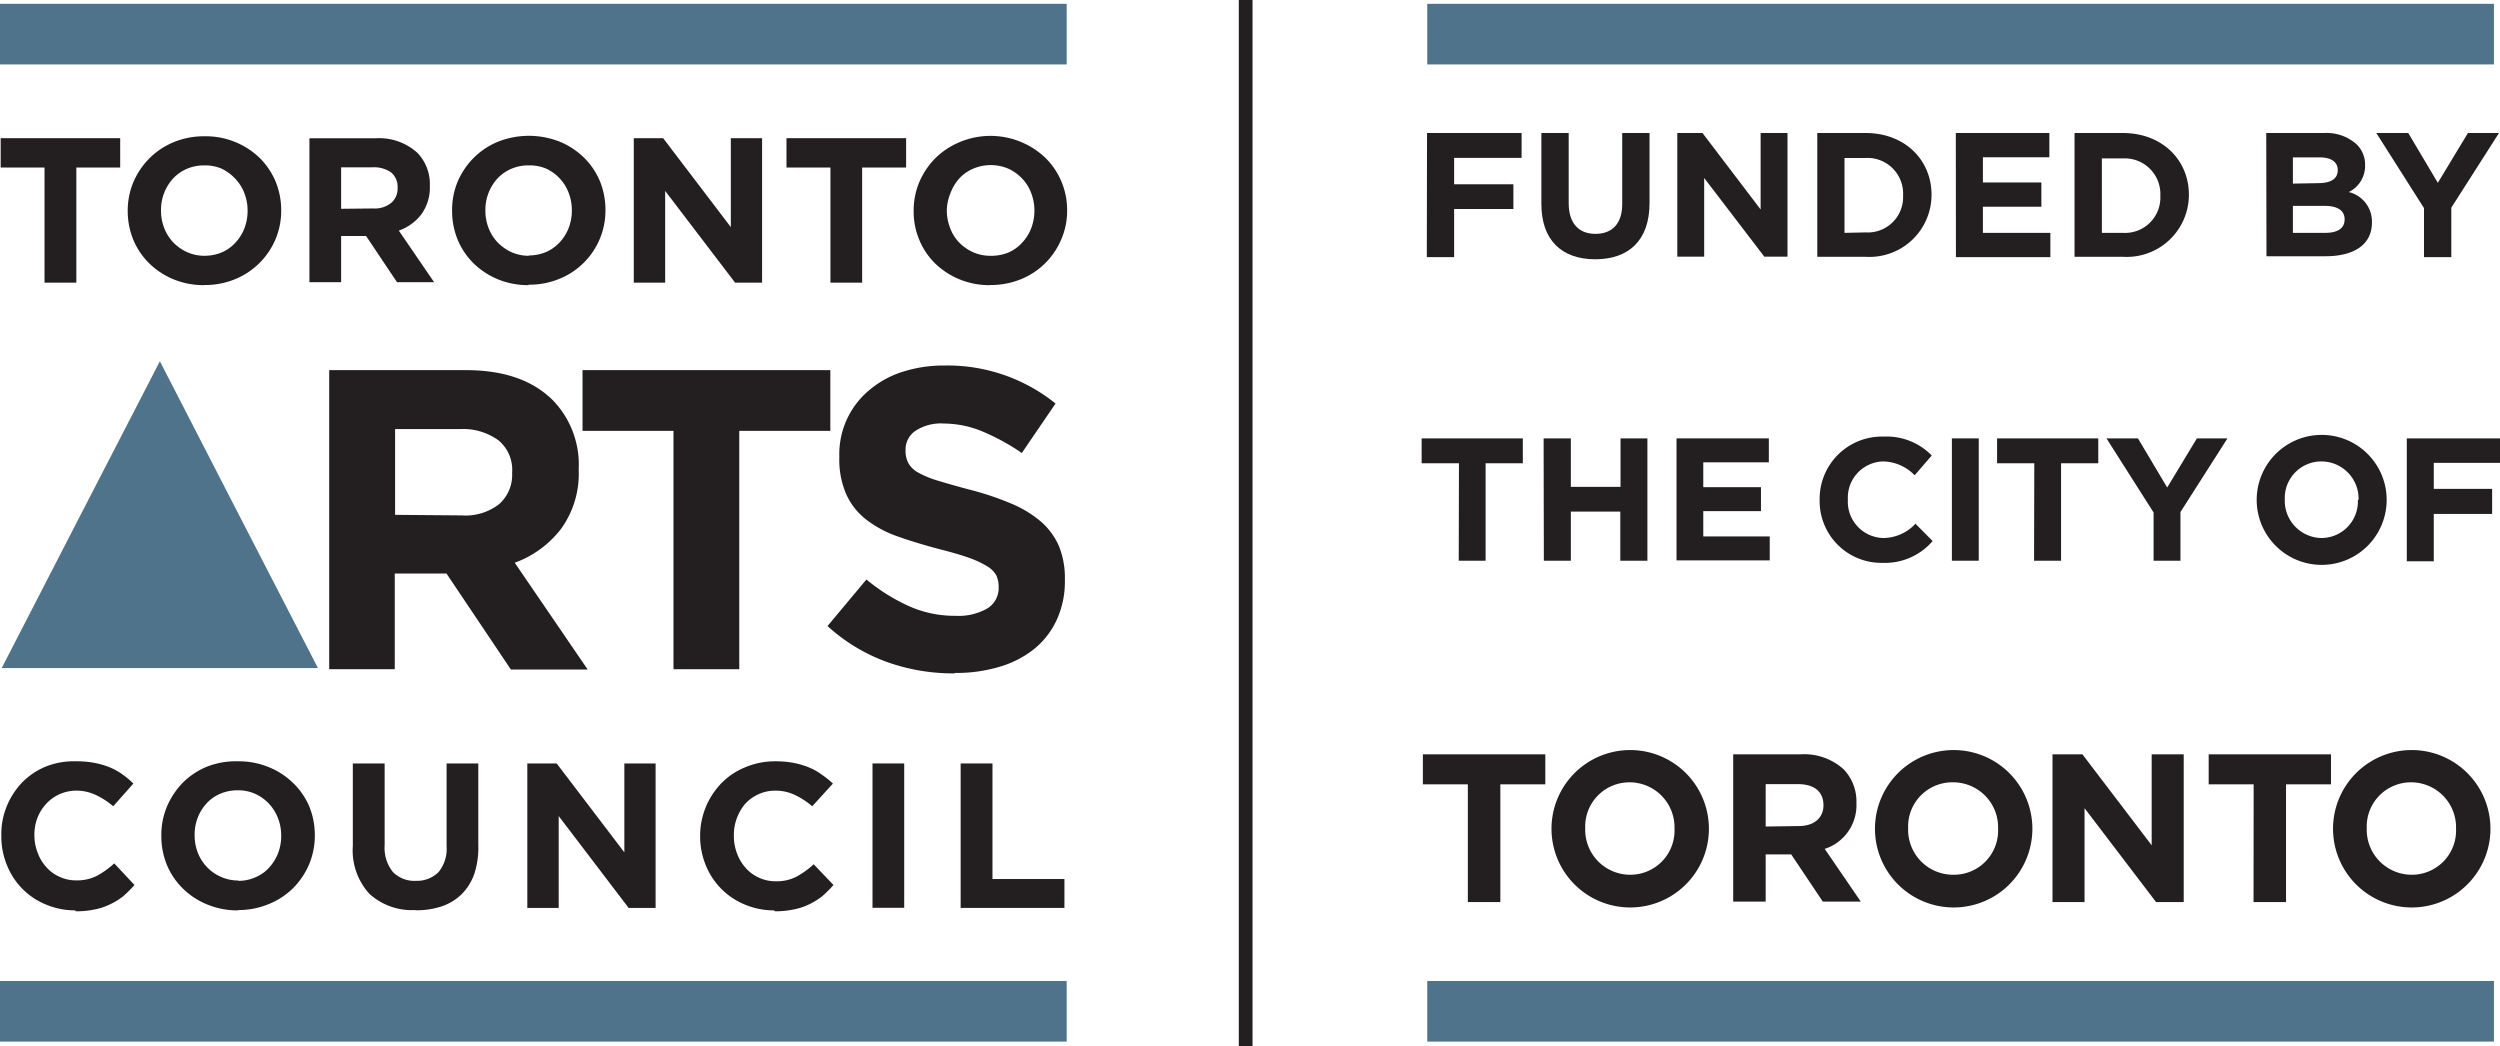
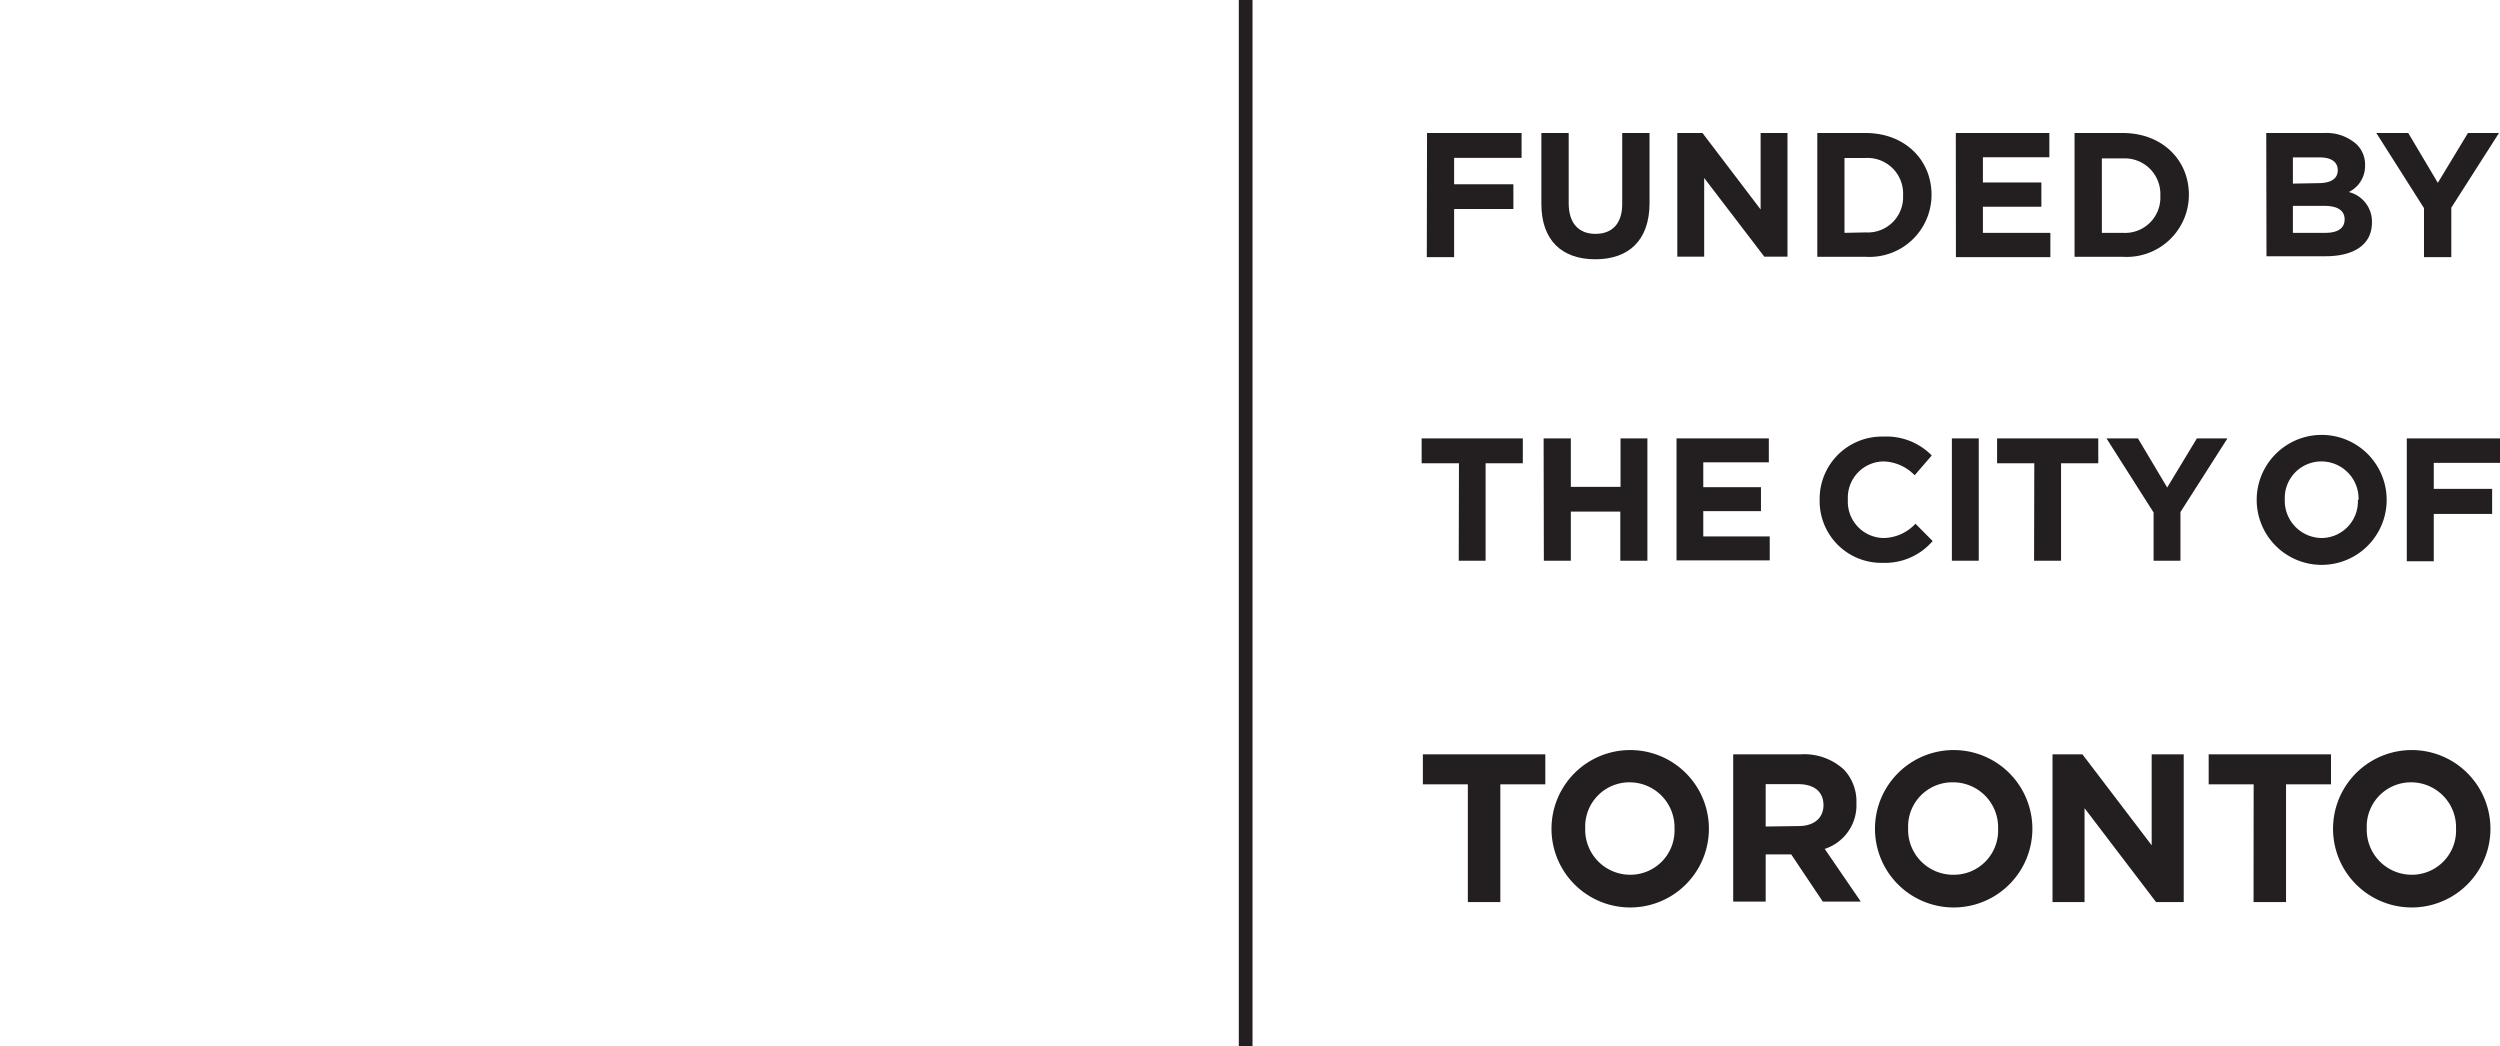
<svg xmlns="http://www.w3.org/2000/svg" id="Layer_1" data-name="Layer 1" viewBox="0 0 222.35 93.03">
  <defs>
    <style>.cls-1,.cls-5{fill:none;}.cls-2{fill:#231f20;}.cls-3{clip-path:url(#clip-path);}.cls-4{fill:#4e738a;}.cls-5{stroke:#231f20;stroke-miterlimit:10;stroke-width:1.22px;}</style>
    <clipPath id="clip-path" transform="translate(-7.29 -3.29)">
-       <rect class="cls-1" x="-10.81" y="-15.46" width="259.2" height="129.6" />
-     </clipPath>
+       </clipPath>
  </defs>
-   <polygon class="cls-2" points="3.96 14.9 0.06 14.9 0.06 12.29 10.69 12.29 10.69 14.9 6.79 14.9 6.79 25.14 3.96 25.14 3.96 14.9" />
  <g class="cls-3">
    <path class="cls-2" d="M25.46,28.65a7,7,0,0,1-2.74-.52,6.8,6.8,0,0,1-2.15-1.41,6.34,6.34,0,0,1-1.42-2.1,6.69,6.69,0,0,1-.5-2.57v0a6.53,6.53,0,0,1,.51-2.58,6.79,6.79,0,0,1,1.43-2.11,6.62,6.62,0,0,1,2.16-1.43,7,7,0,0,1,2.74-.52,6.91,6.91,0,0,1,4.9,1.93,6.53,6.53,0,0,1,1.41,2.09A6.74,6.74,0,0,1,32.3,22v0a6.53,6.53,0,0,1-.51,2.58,6.62,6.62,0,0,1-3.59,3.54,7,7,0,0,1-2.74.52m0-2.6a4,4,0,0,0,1.57-.31,3.54,3.54,0,0,0,1.21-.87,3.94,3.94,0,0,0,.79-1.27,4.26,4.26,0,0,0,.28-1.55v0a4.27,4.27,0,0,0-.28-1.56,3.92,3.92,0,0,0-.81-1.29A4.16,4.16,0,0,0,27,18.29,3.78,3.78,0,0,0,25.46,18a3.85,3.85,0,0,0-1.56.31,3.69,3.69,0,0,0-1.22.86,4.1,4.1,0,0,0-.79,1.28A4.18,4.18,0,0,0,21.61,22v0a4.27,4.27,0,0,0,.28,1.56,3.92,3.92,0,0,0,.81,1.29,4.08,4.08,0,0,0,1.24.87,3.77,3.77,0,0,0,1.55.32" transform="translate(-7.29 -3.29)" />
    <path class="cls-2" d="M34.81,15.59h5.86a5.07,5.07,0,0,1,3.75,1.3,4,4,0,0,1,1.1,2.93v0a4.06,4.06,0,0,1-.76,2.54,4.34,4.34,0,0,1-2,1.44l3.14,4.59H42.6l-2.75-4.11H37.63v4.11H34.81Zm5.68,6.24a2.32,2.32,0,0,0,1.6-.5A1.65,1.65,0,0,0,42.65,20v0a1.65,1.65,0,0,0-.58-1.38,2.66,2.66,0,0,0-1.64-.45h-2.8v3.69Z" transform="translate(-7.29 -3.29)" />
    <path class="cls-2" d="M54.31,28.65a7,7,0,0,1-2.74-.52,6.8,6.8,0,0,1-2.15-1.41A6.34,6.34,0,0,1,48,24.62a6.69,6.69,0,0,1-.5-2.57v0A6.53,6.53,0,0,1,48,19.43a6.79,6.79,0,0,1,1.43-2.11,6.62,6.62,0,0,1,2.16-1.43,7.48,7.48,0,0,1,5.48,0,6.8,6.8,0,0,1,2.15,1.41,6.4,6.4,0,0,1,1.42,2.09,6.78,6.78,0,0,1,.5,2.58v0a6.53,6.53,0,0,1-.51,2.58,6.54,6.54,0,0,1-3.59,3.54,7,7,0,0,1-2.74.52m0-2.6a4,4,0,0,0,1.57-.31,3.64,3.64,0,0,0,1.21-.87,3.94,3.94,0,0,0,.79-1.27,4.26,4.26,0,0,0,.28-1.55v0a4.27,4.27,0,0,0-.28-1.56,3.87,3.87,0,0,0-2-2.16A3.78,3.78,0,0,0,54.31,18a3.85,3.85,0,0,0-1.56.31,3.69,3.69,0,0,0-1.22.86,4.1,4.1,0,0,0-.79,1.28A4.18,4.18,0,0,0,50.46,22v0a4.27,4.27,0,0,0,.28,1.56,3.92,3.92,0,0,0,.81,1.29,4.16,4.16,0,0,0,1.23.87,3.85,3.85,0,0,0,1.56.32" transform="translate(-7.29 -3.29)" />
    <polygon class="cls-2" points="56.37 12.29 58.98 12.29 65 20.2 65 12.29 67.78 12.29 67.78 25.14 65.38 25.14 59.16 16.98 59.16 25.14 56.37 25.14 56.37 12.29" />
    <polygon class="cls-2" points="73.86 14.9 69.95 14.9 69.95 12.29 80.59 12.29 80.59 14.9 76.68 14.9 76.68 25.14 73.86 25.14 73.86 14.9" />
    <path class="cls-2" d="M95.35,28.65a6.91,6.91,0,0,1-4.89-1.93,6.31,6.31,0,0,1-1.41-2.1,6.51,6.51,0,0,1-.5-2.57v0a6.53,6.53,0,0,1,.51-2.58,6.76,6.76,0,0,1,1.42-2.11,6.84,6.84,0,0,1,2.16-1.43,7.08,7.08,0,0,1,7.64,1.41A6.51,6.51,0,0,1,102.2,22v0a6.36,6.36,0,0,1-.52,2.58,6.56,6.56,0,0,1-3.58,3.54,7.09,7.09,0,0,1-2.75.52m0-2.6A4,4,0,0,0,97,25.74a3.5,3.5,0,0,0,1.2-.87A3.78,3.78,0,0,0,99,23.6a4.27,4.27,0,0,0,.29-1.55v0A4.28,4.28,0,0,0,99,20.45a3.76,3.76,0,0,0-.81-1.29,4,4,0,0,0-1.22-.87,4,4,0,0,0-3.12,0,3.63,3.63,0,0,0-1.23.86,4.08,4.08,0,0,0-.78,1.28A4.19,4.19,0,0,0,91.5,22v0a4.28,4.28,0,0,0,.29,1.56,3.74,3.74,0,0,0,.8,1.29,4.08,4.08,0,0,0,1.24.87,3.78,3.78,0,0,0,1.56.32" transform="translate(-7.29 -3.29)" />
    <path class="cls-2" d="M14,84.26a6.66,6.66,0,0,1-2.62-.52,6.26,6.26,0,0,1-3.47-3.5,6.6,6.6,0,0,1-.5-2.59v0A6.51,6.51,0,0,1,7.89,75a6.84,6.84,0,0,1,1.37-2.12,6.37,6.37,0,0,1,2.12-1.42A6.79,6.79,0,0,1,14.09,71a8.28,8.28,0,0,1,1.65.15,7,7,0,0,1,1.34.4,5.57,5.57,0,0,1,1.12.63,7.31,7.31,0,0,1,.95.8L17.36,75A6.7,6.7,0,0,0,15.82,74a4,4,0,0,0-1.75-.39,3.64,3.64,0,0,0-2.68,1.18A4,4,0,0,0,10.63,76a4.17,4.17,0,0,0-.28,1.54v0a4.29,4.29,0,0,0,.28,1.57,3.92,3.92,0,0,0,.76,1.28,3.38,3.38,0,0,0,1.17.87,3.44,3.44,0,0,0,1.51.33,3.86,3.86,0,0,0,1.87-.42,7.93,7.93,0,0,0,1.51-1.09L19.25,82a11.24,11.24,0,0,1-1,1,6,6,0,0,1-1.17.72,5.46,5.46,0,0,1-1.38.46,7.89,7.89,0,0,1-1.69.16" transform="translate(-7.29 -3.29)" />
    <path class="cls-2" d="M28.45,84.26a7,7,0,0,1-2.74-.53,6.64,6.64,0,0,1-2.15-1.41,6.3,6.3,0,0,1-1.42-2.09,6.7,6.7,0,0,1-.5-2.58v0A6.51,6.51,0,0,1,22.15,75a7,7,0,0,1,1.42-2.12,6.59,6.59,0,0,1,2.17-1.42A7.08,7.08,0,0,1,28.48,71a7,7,0,0,1,2.74.53,6.64,6.64,0,0,1,2.15,1.41A6.3,6.3,0,0,1,34.79,75a6.7,6.7,0,0,1,.5,2.58v0a6.58,6.58,0,0,1-.51,2.59,6.76,6.76,0,0,1-1.42,2.11,6.59,6.59,0,0,1-2.17,1.42,7,7,0,0,1-2.74.53m0-2.6a3.64,3.64,0,0,0,1.57-.32,3.38,3.38,0,0,0,1.21-.86,4.05,4.05,0,0,0,.79-1.27,4.24,4.24,0,0,0,.28-1.56v0a4.26,4.26,0,0,0-.28-1.55,4.06,4.06,0,0,0-.8-1.29A3.93,3.93,0,0,0,30,73.9a3.71,3.71,0,0,0-1.57-.32,3.85,3.85,0,0,0-1.56.31,3.45,3.45,0,0,0-1.22.87A3.94,3.94,0,0,0,24.88,76a4.18,4.18,0,0,0-.28,1.55v0a4.29,4.29,0,0,0,.28,1.57,3.87,3.87,0,0,0,.81,1.28,3.76,3.76,0,0,0,1.24.87,3.62,3.62,0,0,0,1.55.33" transform="translate(-7.29 -3.29)" />
    <path class="cls-2" d="M44.24,84.23a5.61,5.61,0,0,1-4.08-1.43,5.7,5.7,0,0,1-1.49-4.27V71.19H41.5v7.27a3.43,3.43,0,0,0,.73,2.38,2.66,2.66,0,0,0,2.05.79,2.72,2.72,0,0,0,2-.76,3.25,3.25,0,0,0,.73-2.31V71.19h2.82v7.25A7.57,7.57,0,0,1,49.48,81a4.85,4.85,0,0,1-1.13,1.82,4.69,4.69,0,0,1-1.77,1.08,7.1,7.1,0,0,1-2.34.35" transform="translate(-7.29 -3.29)" />
    <polygon class="cls-2" points="46.9 67.9 49.51 67.9 55.53 75.81 55.53 67.9 58.31 67.9 58.31 80.75 55.91 80.75 49.69 72.58 49.69 80.75 46.9 80.75 46.9 67.9" />
    <path class="cls-2" d="M76.16,84.26a6.71,6.71,0,0,1-2.63-.52,6.34,6.34,0,0,1-3.47-3.5,6.79,6.79,0,0,1-.5-2.59v0a6.73,6.73,0,0,1,1.88-4.69,6.23,6.23,0,0,1,2.11-1.42A6.79,6.79,0,0,1,76.26,71a8.46,8.46,0,0,1,1.66.15,7.15,7.15,0,0,1,1.33.4,5.31,5.31,0,0,1,1.12.63,8.14,8.14,0,0,1,1,.8L79.53,75A6.87,6.87,0,0,0,78,74a4,4,0,0,0-1.75-.39,3.54,3.54,0,0,0-1.5.32,3.63,3.63,0,0,0-1.19.86,4.31,4.31,0,0,0-1,2.83v0a4.29,4.29,0,0,0,.28,1.57,3.92,3.92,0,0,0,.76,1.28,3.38,3.38,0,0,0,1.17.87,3.46,3.46,0,0,0,1.52.33,3.82,3.82,0,0,0,1.86-.42,7.93,7.93,0,0,0,1.51-1.09L81.42,82a10.08,10.08,0,0,1-1,1,6.26,6.26,0,0,1-1.16.72,5.54,5.54,0,0,1-1.39.46,7.86,7.86,0,0,1-1.68.16" transform="translate(-7.29 -3.29)" />
    <rect class="cls-2" x="77.6" y="67.9" width="2.82" height="12.84" />
-     <polygon class="cls-2" points="85.44 67.9 88.27 67.9 88.27 78.18 94.67 78.18 94.67 80.75 85.44 80.75 85.44 67.9" />
    <rect class="cls-4" y="87.25" width="94.87" height="5.39" />
-     <path class="cls-2" d="M36.57,36.21H48.73q5.06,0,7.75,2.7A8.22,8.22,0,0,1,58.76,45v.08a8.36,8.36,0,0,1-1.58,5.26,9.14,9.14,0,0,1-4.11,3l6.49,9.5H52.73L47,54.3h-4.6v8.51H36.57ZM48.36,49.13a4.87,4.87,0,0,0,3.32-1,3.46,3.46,0,0,0,1.16-2.73V45.3a3.4,3.4,0,0,0-1.22-2.85,5.37,5.37,0,0,0-3.38-1H42.43v7.63Z" transform="translate(-7.29 -3.29)" />
+     <path class="cls-2" d="M36.57,36.21H48.73q5.06,0,7.75,2.7A8.22,8.22,0,0,1,58.76,45v.08a8.36,8.36,0,0,1-1.58,5.26,9.14,9.14,0,0,1-4.11,3l6.49,9.5H52.73L47,54.3h-4.6H36.57ZM48.36,49.13a4.87,4.87,0,0,0,3.32-1,3.46,3.46,0,0,0,1.16-2.73V45.3a3.4,3.4,0,0,0-1.22-2.85,5.37,5.37,0,0,0-3.38-1H42.43v7.63Z" transform="translate(-7.29 -3.29)" />
    <polygon class="cls-2" points="59.9 38.32 51.81 38.32 51.81 32.92 73.85 32.92 73.85 38.32 65.75 38.32 65.75 59.52 59.9 59.52 59.9 38.32" />
-     <path class="cls-2" d="M92.21,63.18a17.48,17.48,0,0,1-6-1,15.85,15.85,0,0,1-5.32-3.21l3.46-4.14a16.61,16.61,0,0,0,3.74,2.35,9.9,9.9,0,0,0,4.19.88,5.13,5.13,0,0,0,2.83-.66,2.11,2.11,0,0,0,1-1.85v-.07a2.46,2.46,0,0,0-.2-1,2.24,2.24,0,0,0-.81-.82,8.74,8.74,0,0,0-1.63-.76c-.7-.25-1.6-.51-2.71-.79-1.35-.36-2.56-.73-3.66-1.12a9.84,9.84,0,0,1-2.77-1.49,5.89,5.89,0,0,1-1.76-2.22,7.65,7.65,0,0,1-.63-3.3v-.08A7.4,7.4,0,0,1,84.59,38a8.57,8.57,0,0,1,2.94-1.63,11.88,11.88,0,0,1,3.77-.57,15.29,15.29,0,0,1,9.87,3.38l-3,4.4a19.47,19.47,0,0,0-3.51-1.92,9,9,0,0,0-3.41-.7,4.11,4.11,0,0,0-2.57.67,2,2,0,0,0-.85,1.65v.08a2.34,2.34,0,0,0,.25,1.12,2.22,2.22,0,0,0,.89.85,8.66,8.66,0,0,0,1.77.72c.75.23,1.69.5,2.83.8a25.55,25.55,0,0,1,3.59,1.2,9.93,9.93,0,0,1,2.66,1.59,6.13,6.13,0,0,1,1.64,2.19,7.52,7.52,0,0,1,.54,3v.07a8.15,8.15,0,0,1-.72,3.51,7.22,7.22,0,0,1-2,2.59,8.91,8.91,0,0,1-3.08,1.59,13.28,13.28,0,0,1-4,.55" transform="translate(-7.29 -3.29)" />
    <polygon class="cls-4" points="14.22 59.42 0.15 59.42 7.18 45.77 14.22 32.13 21.24 45.77 28.28 59.42 14.22 59.42" />
    <rect class="cls-4" y="0.34" width="94.87" height="5.39" />
    <rect class="cls-4" x="126.94" y="87.25" width="94.87" height="5.39" />
    <rect class="cls-4" x="126.94" y="0.34" width="94.87" height="5.39" />
  </g>
  <path class="cls-2" d="M137.05,44.49h-3.32V42.28h9v2.21h-3.31v8.67h-2.39Z" transform="translate(-7.29 -3.29)" />
  <path class="cls-2" d="M144.58,42.28H147v4.31h4.42V42.28h2.39V53.16H151.4V48.79H147v4.37h-2.4Z" transform="translate(-7.29 -3.29)" />
  <path class="cls-2" d="M156.4,42.28h8.21v2.13h-5.83v2.21h5.13v2.13h-5.13V51h5.91v2.13H156.4Z" transform="translate(-7.29 -3.29)" />
  <path class="cls-2" d="M169.13,47.75v0a5.54,5.54,0,0,1,5.68-5.63,5.63,5.63,0,0,1,4.29,1.68l-1.52,1.76a4,4,0,0,0-2.79-1.23,3.22,3.22,0,0,0-3.15,3.39v0a3.23,3.23,0,0,0,3.15,3.42,3.93,3.93,0,0,0,2.86-1.27l1.53,1.54a5.6,5.6,0,0,1-4.47,1.94A5.49,5.49,0,0,1,169.13,47.75Z" transform="translate(-7.29 -3.29)" />
  <path class="cls-2" d="M180.89,42.28h2.39V53.16h-2.39Z" transform="translate(-7.29 -3.29)" />
  <path class="cls-2" d="M188.22,44.49h-3.31V42.28h9v2.21h-3.31v8.67h-2.4Z" transform="translate(-7.29 -3.29)" />
  <path class="cls-2" d="M198.83,48.87l-4.19-6.59h2.8l2.6,4.37,2.64-4.37h2.72l-4.18,6.55v4.33h-2.39Z" transform="translate(-7.29 -3.29)" />
  <path class="cls-2" d="M208,47.75v0a5.78,5.78,0,0,1,11.56,0v0a5.78,5.78,0,0,1-11.56,0Zm9.06,0v0a3.31,3.31,0,0,0-3.3-3.42,3.25,3.25,0,0,0-3.26,3.39v0a3.31,3.31,0,0,0,3.3,3.42A3.25,3.25,0,0,0,217,47.75Z" transform="translate(-7.29 -3.29)" />
  <path class="cls-2" d="M221.35,42.28h8.29v2.18h-5.89v2.31h5.19V49h-5.19v4.21h-2.4Z" transform="translate(-7.29 -3.29)" />
  <path class="cls-2" d="M137.84,73.05h-4V70.38h10.89v2.67h-4V83.52h-2.89Z" transform="translate(-7.29 -3.29)" />
  <path class="cls-2" d="M145.28,77v0a7,7,0,0,1,14,0v0a7,7,0,0,1-14,0Zm10.94,0v0a4,4,0,0,0-4-4.13,3.93,3.93,0,0,0-3.94,4.09v0a4,4,0,0,0,4,4.13A3.93,3.93,0,0,0,156.22,77Z" transform="translate(-7.29 -3.29)" />
  <path class="cls-2" d="M161.44,70.38h6a5.21,5.21,0,0,1,3.83,1.34,4.12,4.12,0,0,1,1.13,3v0a4.08,4.08,0,0,1-2.82,4.07l3.21,4.69h-3.38l-2.81-4.2h-2.27v4.2h-2.89Zm5.82,6.38c1.4,0,2.21-.75,2.21-1.85v0c0-1.24-.86-1.88-2.27-1.88h-2.87v3.77Z" transform="translate(-7.29 -3.29)" />
  <path class="cls-2" d="M174.05,77v0a7,7,0,0,1,14,0v0a7,7,0,0,1-14,0ZM185,77v0a4,4,0,0,0-4-4.13,3.93,3.93,0,0,0-4,4.09v0a4,4,0,0,0,4,4.13A3.93,3.93,0,0,0,185,77Z" transform="translate(-7.29 -3.29)" />
  <path class="cls-2" d="M189.84,70.38h2.66l6.16,8.09V70.38h2.85V83.52h-2.46l-6.36-8.35v8.35h-2.85Z" transform="translate(-7.29 -3.29)" />
  <path class="cls-2" d="M207.73,73.05h-4V70.38h10.88v2.67h-4V83.52h-2.89Z" transform="translate(-7.29 -3.29)" />
  <path class="cls-2" d="M214.79,77v0a7,7,0,0,1,14,0v0a7,7,0,0,1-14,0Zm10.94,0v0a4,4,0,0,0-4-4.13,3.93,3.93,0,0,0-3.94,4.09v0a4,4,0,0,0,4,4.13A3.93,3.93,0,0,0,225.73,77Z" transform="translate(-7.29 -3.29)" />
  <line class="cls-5" x1="110.79" x2="110.79" y2="93.03" />
  <path class="cls-2" d="M134.21,15.12h8.41v2.21h-6v2.35h5.27v2.2h-5.27v4.28h-2.43Z" transform="translate(-7.29 -3.29)" />
  <path class="cls-2" d="M144.38,21.43V15.12h2.43v6.24c0,1.8.9,2.73,2.38,2.73s2.38-.9,2.38-2.65V15.12H154v6.23c0,3.34-1.87,5-4.83,5S144.38,24.67,144.38,21.43Z" transform="translate(-7.29 -3.29)" />
  <path class="cls-2" d="M156.47,15.12h2.24l5.17,6.8v-6.8h2.39v11h-2.06l-5.35-7v7h-2.39Z" transform="translate(-7.29 -3.29)" />
  <path class="cls-2" d="M168.92,15.12h4.3c3.47,0,5.86,2.38,5.86,5.49v0a5.52,5.52,0,0,1-5.86,5.52h-4.3Zm4.3,8.84a3.14,3.14,0,0,0,3.33-3.29v0a3.17,3.17,0,0,0-3.33-3.33h-1.88V24Z" transform="translate(-7.29 -3.29)" />
  <path class="cls-2" d="M181.24,15.12h8.32v2.16h-5.91v2.24h5.2v2.16h-5.2V24h6v2.16h-8.4Z" transform="translate(-7.29 -3.29)" />
  <path class="cls-2" d="M191.8,15.12h4.3c3.47,0,5.87,2.38,5.87,5.49v0a5.53,5.53,0,0,1-5.87,5.52h-4.3ZM196.1,24a3.14,3.14,0,0,0,3.33-3.29v0a3.17,3.17,0,0,0-3.33-3.33h-1.87V24Z" transform="translate(-7.29 -3.29)" />
  <path class="cls-2" d="M208.85,15.12H214a4,4,0,0,1,2.88,1,2.5,2.5,0,0,1,.76,1.87v0a2.58,2.58,0,0,1-1.45,2.38,2.7,2.7,0,0,1,2.06,2.71v0c0,2-1.64,3-4.13,3h-5.25Zm4.61,4.46c1.07,0,1.75-.34,1.75-1.16v0c0-.72-.57-1.13-1.6-1.13h-2.39v2.33ZM214.1,24c1.07,0,1.72-.38,1.72-1.2v0c0-.74-.55-1.2-1.8-1.2h-2.8V24Z" transform="translate(-7.29 -3.29)" />
  <path class="cls-2" d="M222.88,21.8l-4.24-6.68h2.84l2.63,4.43,2.68-4.43h2.76l-4.24,6.64v4.4h-2.43Z" transform="translate(-7.29 -3.29)" />
</svg>